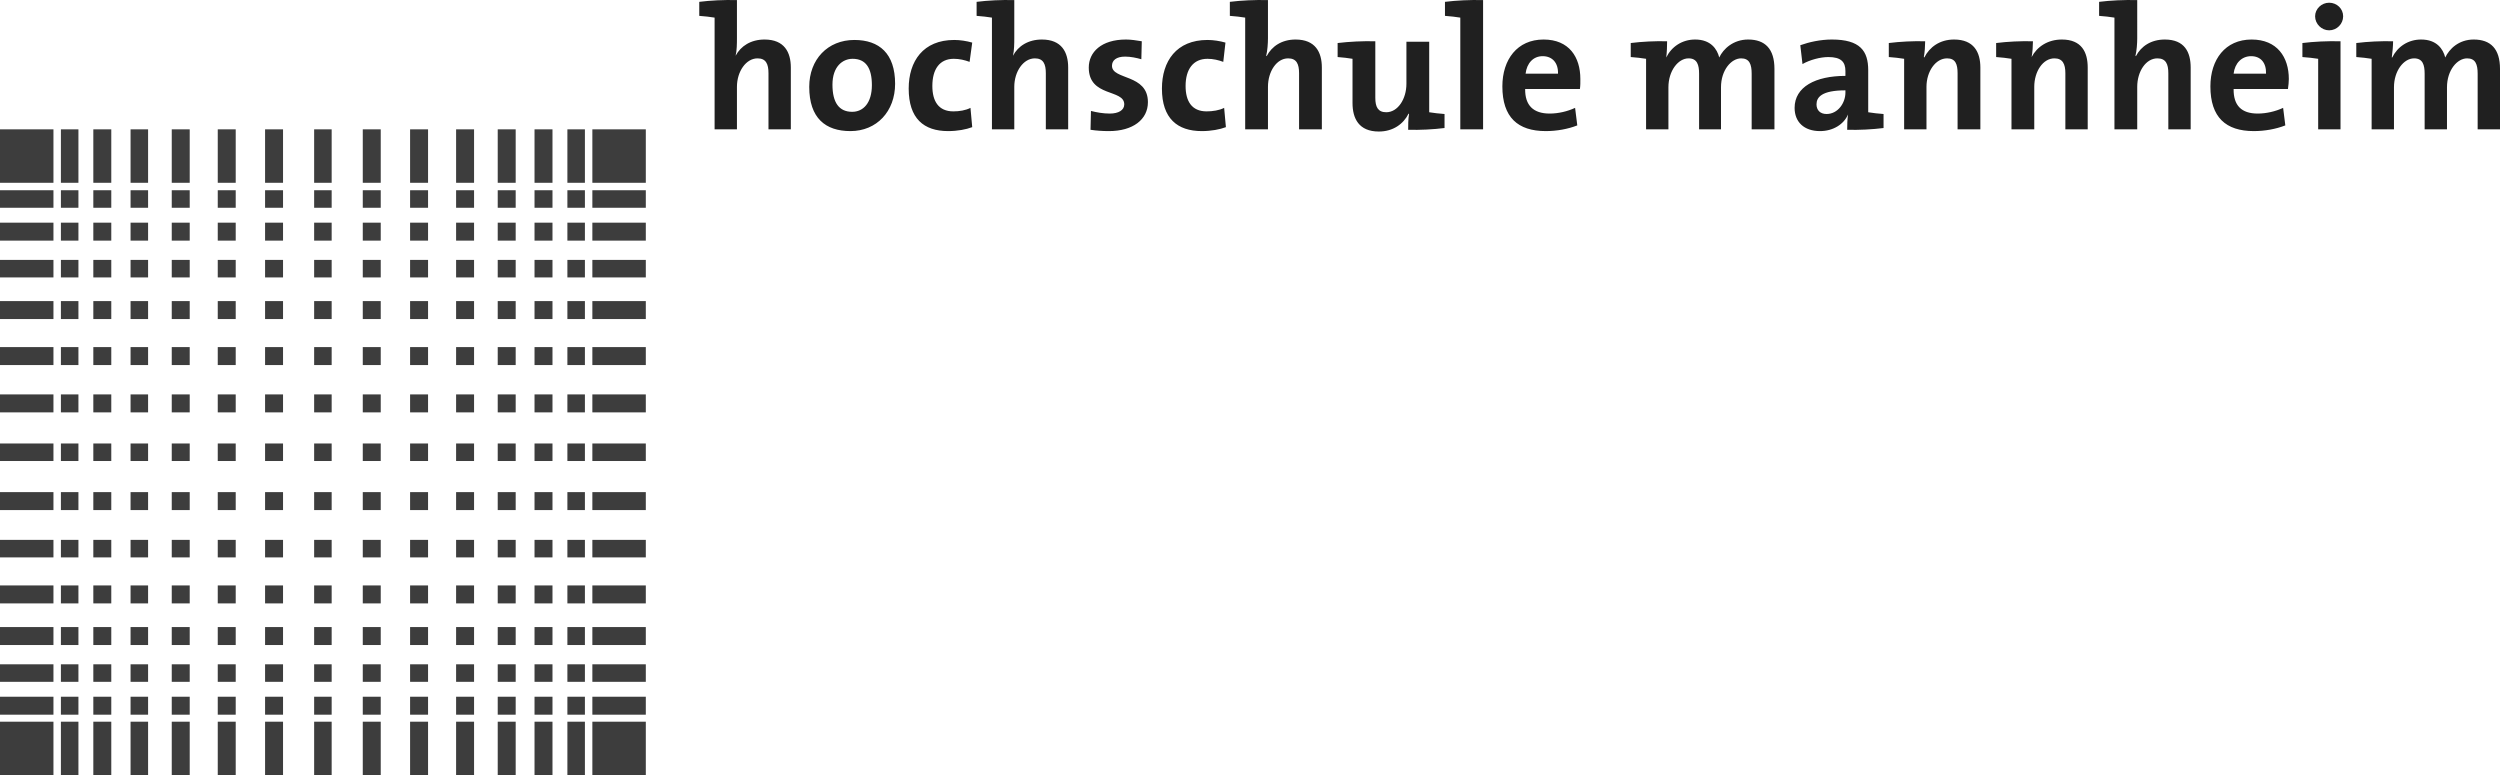
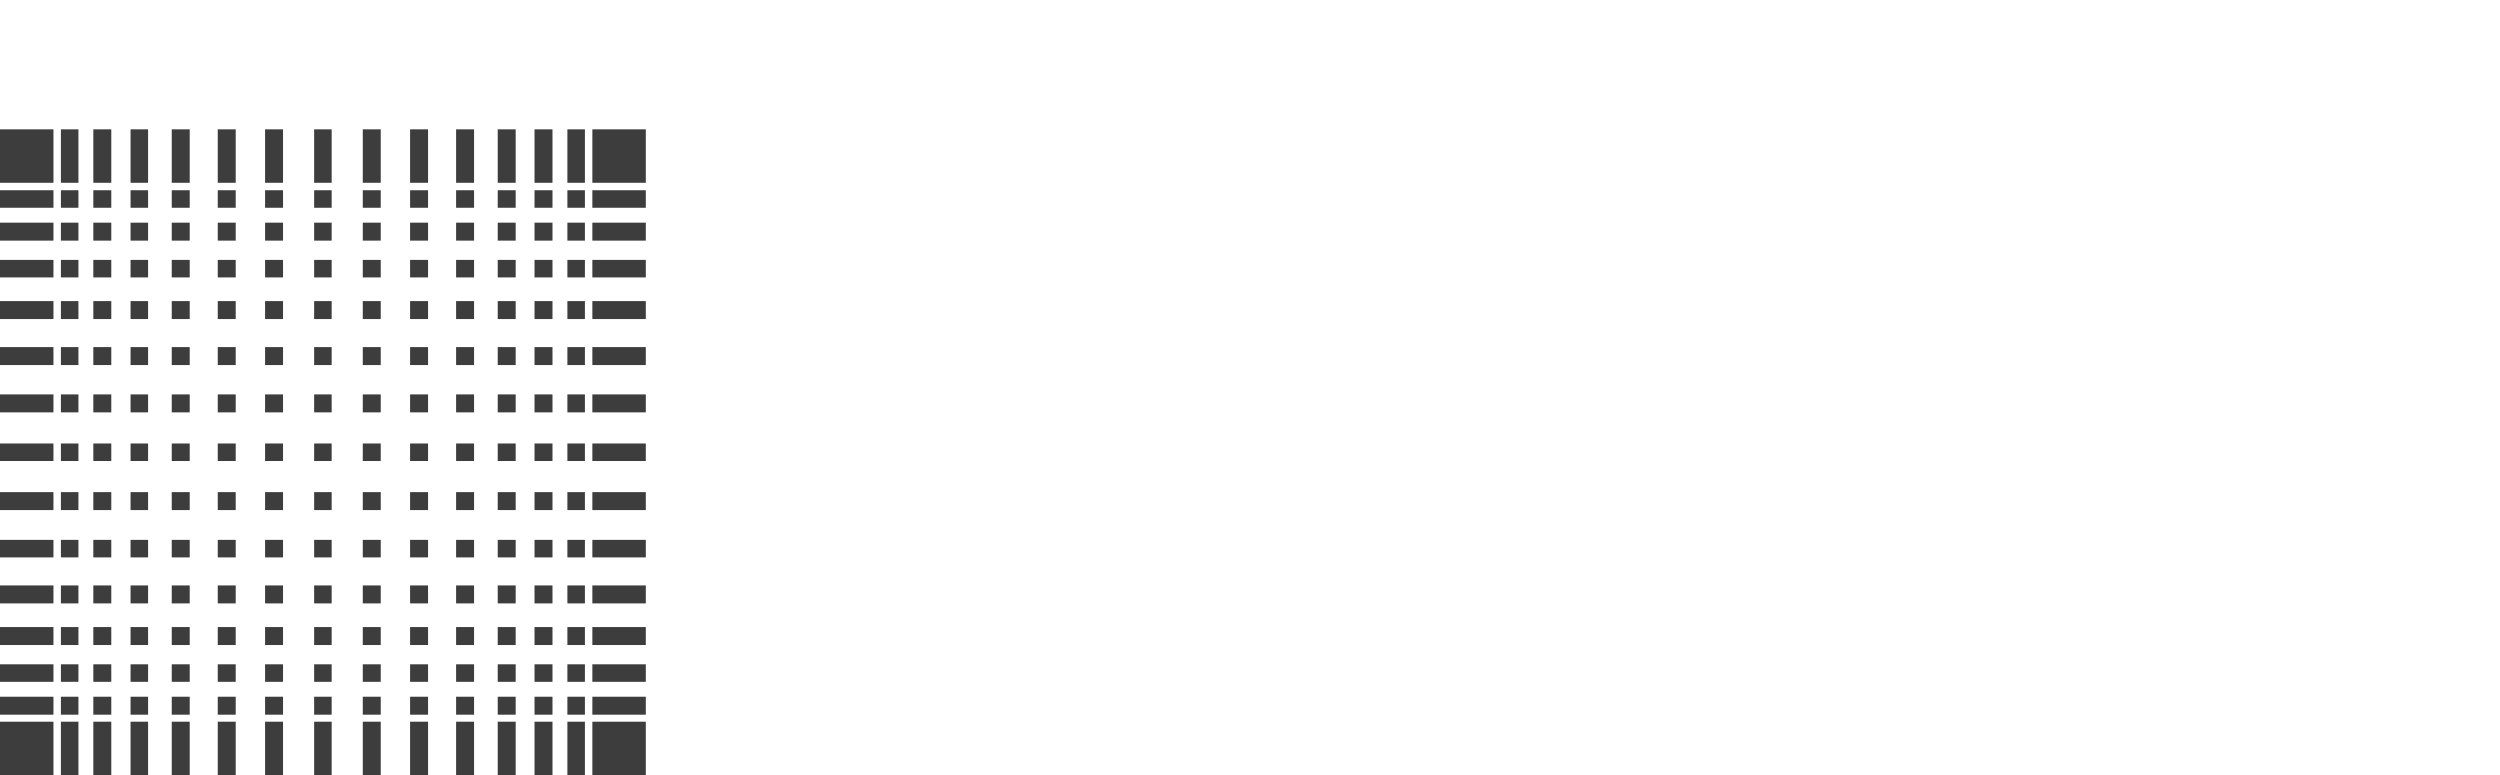
<svg xmlns="http://www.w3.org/2000/svg" version="1.1" id="svg3336" x="0px" y="0px" width="1022.396px" height="317.004px" viewBox="0.759 -0.037 1022.396 317.004" enable-background="new 0.759 -0.037 1022.396 317.004" xml:space="preserve">
  <g id="layer1" transform="translate(-241.235,-646.215)">
    <path id="path2795" fill="#3D3D3D" d="M241.994,699.073v21.859h21.86v-21.859H241.994z M266.9,699.073v21.859h7.167v-21.859H266.9z    M280.159,699.073v21.859h7.346v-21.859H280.159z M295.389,699.073v21.859h7.167v-21.859H295.389z M312.232,699.073v21.859h7.347   v-21.859H312.232z M331.046,699.073v21.859h7.346v-21.859H331.046z M350.398,699.073v21.859h7.346v-21.859H350.398z    M370.465,699.073v21.859h7.167v-21.859H370.465z M390.354,699.073v21.859h7.347v-21.859H390.354z M409.706,699.073v21.859h7.346   v-21.859H409.706z M428.52,699.073v21.859h7.346v-21.859H428.52z M445.542,699.073v21.859h7.346v-21.859H445.542z M460.592,699.073   v21.859h7.347v-21.859H460.592z M474.031,699.073v21.859h7.167v-21.859H474.031z M484.244,699.073v21.859h21.86v-21.859H484.244z    M241.994,723.979v7.167h21.86v-7.167H241.994z M266.9,723.979v7.167h7.167v-7.167H266.9z M280.159,723.979v7.167h7.346v-7.167   H280.159z M295.389,723.979v7.167h7.167v-7.167H295.389z M312.232,723.979v7.167h7.347v-7.167H312.232z M331.046,723.979v7.167   h7.346v-7.167H331.046z M350.398,723.979v7.167h7.346v-7.167H350.398z M370.465,723.979v7.167h7.167v-7.167H370.465z    M390.354,723.979v7.167h7.347v-7.167H390.354z M409.706,723.979v7.167h7.346v-7.167H409.706z M428.52,723.979v7.167h7.346v-7.167   H428.52z M445.542,723.979v7.167h7.346v-7.167H445.542z M460.592,723.979v7.167h7.347v-7.167H460.592z M474.031,723.979v7.167   h7.167v-7.167H474.031z M484.244,723.979v7.167h21.86v-7.167H484.244z M241.994,737.238v7.347h21.86v-7.347H241.994z    M266.9,737.238v7.347h7.167v-7.347H266.9z M280.159,737.238v7.347h7.346v-7.347H280.159z M295.389,737.238v7.347h7.167v-7.347   H295.389z M312.232,737.238v7.347h7.347v-7.347H312.232z M331.046,737.238v7.347h7.346v-7.347H331.046z M350.398,737.238v7.347   h7.346v-7.347H350.398z M370.465,737.238v7.347h7.167v-7.347H370.465z M390.354,737.238v7.347h7.347v-7.347H390.354z    M409.706,737.238v7.347h7.346v-7.347H409.706z M428.52,737.238v7.347h7.346v-7.347H428.52z M445.542,737.238v7.347h7.346v-7.347   H445.542z M460.592,737.238v7.347h7.347v-7.347H460.592z M474.031,737.238v7.347h7.167v-7.347H474.031z M484.244,737.238v7.347   h21.86v-7.347H484.244z M241.994,752.468v7.167h21.86v-7.167H241.994z M266.9,752.468v7.167h7.167v-7.167H266.9z M280.159,752.468   v7.167h7.346v-7.167H280.159z M295.389,752.468v7.167h7.167v-7.167H295.389z M312.232,752.468v7.167h7.347v-7.167H312.232z    M331.046,752.468v7.167h7.346v-7.167H331.046z M350.398,752.468v7.167h7.346v-7.167H350.398z M370.465,752.468v7.167h7.167v-7.167   H370.465z M390.354,752.468v7.167h7.347v-7.167H390.354z M409.706,752.468v7.167h7.346v-7.167H409.706z M428.52,752.468v7.167   h7.346v-7.167H428.52z M445.542,752.468v7.167h7.346v-7.167H445.542z M460.592,752.468v7.167h7.347v-7.167H460.592z    M474.031,752.468v7.167h7.167v-7.167H474.031z M484.244,752.468v7.167h21.86v-7.167H484.244z M241.994,769.311v7.346h21.86v-7.346   H241.994z M266.9,769.311v7.346h7.167v-7.346H266.9z M280.159,769.311v7.346h7.346v-7.346H280.159z M295.389,769.311v7.346h7.167   v-7.346H295.389z M312.232,769.311v7.346h7.347v-7.346H312.232z M331.046,769.311v7.346h7.346v-7.346H331.046z M350.398,769.311   v7.346h7.346v-7.346H350.398z M370.465,769.311v7.346h7.167v-7.346H370.465z M390.354,769.311v7.346h7.347v-7.346H390.354z    M409.706,769.311v7.346h7.346v-7.346H409.706z M428.52,769.311v7.346h7.346v-7.346H428.52z M445.542,769.311v7.346h7.346v-7.346   H445.542z M460.592,769.311v7.346h7.347v-7.346H460.592z M474.031,769.311v7.346h7.167v-7.346H474.031z M484.244,769.311v7.346   h21.86v-7.346H484.244z M241.994,788.125v7.347h21.86v-7.347H241.994z M266.9,788.125v7.347h7.167v-7.347H266.9z M280.159,788.125   v7.347h7.346v-7.347H280.159z M295.389,788.125v7.347h7.167v-7.347H295.389z M312.232,788.125v7.347h7.347v-7.347H312.232z    M331.046,788.125v7.347h7.346v-7.347H331.046z M350.398,788.125v7.347h7.346v-7.347H350.398z M370.465,788.125v7.347h7.167v-7.347   H370.465z M390.354,788.125v7.347h7.347v-7.347H390.354z M409.706,788.125v7.347h7.346v-7.347H409.706z M428.52,788.125v7.347   h7.346v-7.347H428.52z M445.542,788.125v7.347h7.346v-7.347H445.542z M460.592,788.125v7.347h7.347v-7.347H460.592z    M474.031,788.125v7.347h7.167v-7.347H474.031z M484.244,788.125v7.347h21.86v-7.347H484.244z M241.994,807.476v7.347h21.86v-7.347   H241.994z M266.9,807.476v7.347h7.167v-7.347H266.9z M280.159,807.476v7.347h7.346v-7.347H280.159z M295.389,807.476v7.347h7.167   v-7.347H295.389z M312.232,807.476v7.347h7.347v-7.347H312.232z M331.046,807.476v7.347h7.346v-7.347H331.046z M350.398,807.476   v7.347h7.346v-7.347H350.398z M370.465,807.476v7.347h7.167v-7.347H370.465z M390.354,807.476v7.347h7.347v-7.347H390.354z    M409.706,807.476v7.347h7.346v-7.347H409.706z M428.52,807.476v7.347h7.346v-7.347H428.52z M445.542,807.476v7.347h7.346v-7.347   H445.542z M460.592,807.476v7.347h7.347v-7.347H460.592z M474.031,807.476v7.347h7.167v-7.347H474.031z M484.244,807.476v7.347   h21.86v-7.347H484.244z M241.994,827.544v7.167h21.86v-7.167H241.994z M266.9,827.544v7.167h7.167v-7.167H266.9z M280.159,827.544   v7.167h7.346v-7.167H280.159z M295.389,827.544v7.167h7.167v-7.167H295.389z M312.232,827.544v7.167h7.347v-7.167H312.232z    M331.046,827.544v7.167h7.346v-7.167H331.046z M350.398,827.544v7.167h7.346v-7.167H350.398z M370.465,827.544v7.167h7.167v-7.167   H370.465z M390.354,827.544v7.167h7.347v-7.167H390.354z M409.706,827.544v7.167h7.346v-7.167H409.706z M428.52,827.544v7.167   h7.346v-7.167H428.52z M445.542,827.544v7.167h7.346v-7.167H445.542z M460.592,827.544v7.167h7.347v-7.167H460.592z    M474.031,827.544v7.167h7.167v-7.167H474.031z M484.244,827.544v7.167h21.86v-7.167H484.244z M241.994,847.433v7.346h21.86v-7.346   H241.994z M266.9,847.433v7.346h7.167v-7.346H266.9z M280.159,847.433v7.346h7.346v-7.346H280.159z M295.389,847.433v7.346h7.167   v-7.346H295.389z M312.232,847.433v7.346h7.347v-7.346H312.232z M331.046,847.433v7.346h7.346v-7.346H331.046z M350.398,847.433   v7.346h7.346v-7.346H350.398z M370.465,847.433v7.346h7.167v-7.346H370.465z M390.354,847.433v7.346h7.347v-7.346H390.354z    M409.706,847.433v7.346h7.346v-7.346H409.706z M428.52,847.433v7.346h7.346v-7.346H428.52z M445.542,847.433v7.346h7.346v-7.346   H445.542z M460.592,847.433v7.346h7.347v-7.346H460.592z M474.031,847.433v7.346h7.167v-7.346H474.031z M484.244,847.433v7.346   h21.86v-7.346H484.244z M241.994,866.963v7.167h21.86v-7.167H241.994z M266.9,866.963v7.167h7.167v-7.167H266.9z M280.159,866.963   v7.167h7.346v-7.167H280.159z M295.389,866.963v7.167h7.167v-7.167H295.389z M312.232,866.963v7.167h7.347v-7.167H312.232z    M331.046,866.963v7.167h7.346v-7.167H331.046z M350.398,866.963v7.167h7.346v-7.167H350.398z M370.465,866.963v7.167h7.167v-7.167   H370.465z M390.354,866.963v7.167h7.347v-7.167H390.354z M409.706,866.963v7.167h7.346v-7.167H409.706z M428.52,866.963v7.167   h7.346v-7.167H428.52z M445.542,866.963v7.167h7.346v-7.167H445.542z M460.592,866.963v7.167h7.347v-7.167H460.592z    M474.031,866.963v7.167h7.167v-7.167H474.031z M484.244,866.963v7.167h21.86v-7.167H484.244z M241.994,885.598v7.347h21.86v-7.347   H241.994z M266.9,885.598v7.347h7.167v-7.347H266.9z M280.159,885.598v7.347h7.346v-7.347H280.159z M295.389,885.598v7.347h7.167   v-7.347H295.389z M312.232,885.598v7.347h7.347v-7.347H312.232z M331.046,885.598v7.347h7.346v-7.347H331.046z M350.398,885.598   v7.347h7.346v-7.347H350.398z M370.465,885.598v7.347h7.167v-7.347H370.465z M390.354,885.598v7.347h7.347v-7.347H390.354z    M409.706,885.598v7.347h7.346v-7.347H409.706z M428.52,885.598v7.347h7.346v-7.347H428.52z M445.542,885.598v7.347h7.346v-7.347   H445.542z M460.592,885.598v7.347h7.347v-7.347H460.592z M474.031,885.598v7.347h7.167v-7.347H474.031z M484.244,885.598v7.347   h21.86v-7.347H484.244z M241.994,902.62v7.347h21.86v-7.347H241.994z M266.9,902.62v7.347h7.167v-7.347H266.9z M280.159,902.62   v7.347h7.346v-7.347H280.159z M295.389,902.62v7.347h7.167v-7.347H295.389z M312.232,902.62v7.347h7.347v-7.347H312.232z    M331.046,902.62v7.347h7.346v-7.347H331.046z M350.398,902.62v7.347h7.346v-7.347H350.398z M370.465,902.62v7.347h7.167v-7.347   H370.465z M390.354,902.62v7.347h7.347v-7.347H390.354z M409.706,902.62v7.347h7.346v-7.347H409.706z M428.52,902.62v7.347h7.346   v-7.347H428.52z M445.542,902.62v7.347h7.346v-7.347H445.542z M460.592,902.62v7.347h7.347v-7.347H460.592z M474.031,902.62v7.347   h7.167v-7.347H474.031z M484.244,902.62v7.347h21.86v-7.347H484.244z M241.994,917.85v7.167h21.86v-7.167H241.994z M266.9,917.85   v7.167h7.167v-7.167H266.9z M280.159,917.85v7.167h7.346v-7.167H280.159z M295.389,917.85v7.167h7.167v-7.167H295.389z    M312.232,917.85v7.167h7.347v-7.167H312.232z M331.046,917.85v7.167h7.346v-7.167H331.046z M350.398,917.85v7.167h7.346v-7.167   H350.398z M370.465,917.85v7.167h7.167v-7.167H370.465z M390.354,917.85v7.167h7.347v-7.167H390.354z M409.706,917.85v7.167h7.346   v-7.167H409.706z M428.52,917.85v7.167h7.346v-7.167H428.52z M445.542,917.85v7.167h7.346v-7.167H445.542z M460.592,917.85v7.167   h7.347v-7.167H460.592z M474.031,917.85v7.167h7.167v-7.167H474.031z M484.244,917.85v7.167h21.86v-7.167H484.244z M241.994,931.11   v7.346h21.86v-7.346H241.994z M266.9,931.11v7.346h7.167v-7.346H266.9z M280.159,931.11v7.346h7.346v-7.346H280.159z    M295.389,931.11v7.346h7.167v-7.346H295.389z M312.232,931.11v7.346h7.347v-7.346H312.232z M331.046,931.11v7.346h7.346v-7.346   H331.046z M350.398,931.11v7.346h7.346v-7.346H350.398z M370.465,931.11v7.346h7.167v-7.346H370.465z M390.354,931.11v7.346h7.347   v-7.346H390.354z M409.706,931.11v7.346h7.346v-7.346H409.706z M428.52,931.11v7.346h7.346v-7.346H428.52z M445.542,931.11v7.346   h7.346v-7.346H445.542z M460.592,931.11v7.346h7.347v-7.346H460.592z M474.031,931.11v7.346h7.167v-7.346H474.031z M484.244,931.11   v7.346h21.86v-7.346H484.244z M241.994,941.323v21.859h21.86v-21.859H241.994z M266.9,941.323v21.859h7.167v-21.859H266.9z    M280.159,941.323v21.859h7.346v-21.859H280.159z M295.389,941.323v21.859h7.167v-21.859H295.389z M312.232,941.323v21.859h7.347   v-21.859H312.232z M331.046,941.323v21.859h7.346v-21.859H331.046z M350.398,941.323v21.859h7.346v-21.859H350.398z    M370.465,941.323v21.859h7.167v-21.859H370.465z M390.354,941.323v21.859h7.347v-21.859H390.354z M409.706,941.323v21.859h7.346   v-21.859H409.706z M428.52,941.323v21.859h7.346v-21.859H428.52z M445.542,941.323v21.859h7.346v-21.859H445.542z M460.592,941.323   v21.859h7.347v-21.859H460.592z M474.031,941.323v21.859h7.167v-21.859H474.031z M484.244,941.323v21.859h21.86v-21.859H484.244z" />
-     <path id="path3245" fill="#202020" d="M543.373,646.214c-5.347-0.143-10.787,0.137-15.409,0.717v5.734   c2.093,0.144,4.537,0.43,6.271,0.717v45.69h9.138v-17.381c0-6.292,3.72-11.646,8.421-11.646c3.469,0,4.479,2.337,4.479,6.093   v22.935h9.138v-25.265c0-6.285-2.659-11.467-10.75-11.467c-5.581,0-9.706,2.651-11.826,6.629c0.509-2.1,0.538-5.002,0.538-7.167   V646.214z M656.794,646.214c-5.347-0.143-10.787,0.137-15.409,0.717v5.734c2.093,0.144,4.537,0.43,6.271,0.717v45.69h9.138v-17.381   c0-6.292,3.727-11.646,8.422-11.646c3.469,0,4.479,2.337,4.479,6.093v22.935h9.138v-25.265c0-6.285-2.659-11.467-10.751-11.467   c-5.58,0-9.712,2.651-11.826,6.629c0.502-2.1,0.538-5.002,0.538-7.167V646.214z M760.539,646.214   c-5.347-0.143-10.959,0.137-15.589,0.717v5.734c2.1,0.144,4.537,0.43,6.271,0.717v45.69h9.317v-17.381   c0-6.292,3.54-11.646,8.242-11.646c3.469,0,4.479,2.337,4.479,6.093v22.935h9.317v-25.265c0-6.285-2.652-11.467-10.751-11.467   c-5.641,0-9.727,2.759-11.826,6.809l-0.179-0.18c0.509-2.1,0.717-5.002,0.717-7.167V646.214z M848.515,646.214   c-5.354-0.143-10.959,0.137-15.589,0.717v5.734c2.101,0.144,4.53,0.43,6.271,0.717v45.69h9.317V646.214z M1116.03,646.214   c-5.354-0.143-10.959,0.137-15.589,0.717v5.734c2.1,0.144,4.529,0.43,6.271,0.717v45.69h9.317v-17.381   c0-6.292,3.54-11.646,8.242-11.646c3.469,0,4.479,2.337,4.479,6.093v22.935h9.138v-25.265c0-6.285-2.473-11.467-10.571-11.467   c-5.641,0-9.733,2.759-11.826,6.809l-0.179-0.18c0.509-2.1,0.717-5.002,0.717-7.167V646.214z M1194.51,647.29   c-3.111,0-5.734,2.523-5.734,5.555c0,3.11,2.623,5.734,5.734,5.734c3.175,0,5.733-2.624,5.733-5.734   C1200.244,649.741,1197.685,647.29,1194.51,647.29z M702.484,662.341c-10.12,0-15.229,5.182-15.229,11.467   c0,12.221,14.513,8.687,14.513,15.052c0,2.387-2.372,3.763-5.913,3.763c-2.744,0-5.468-0.495-7.704-1.075l-0.18,7.704   c2.315,0.358,4.924,0.538,7.526,0.538c9.833,0,15.946-4.737,15.946-11.826c0-11.64-14.692-9.017-14.692-14.872   c0-2.235,1.763-3.763,5.375-3.763c2.244,0,4.608,0.495,6.63,1.075l0.179-7.346C706.763,662.7,704.577,662.341,702.484,662.341z    M873.242,662.341c-10.772,0-16.843,8.185-16.843,19.172c0,12.65,6.321,18.276,17.738,18.276c4.487,0,9.067-0.817,12.901-2.329   l-0.896-7.168c-3.111,1.448-6.853,2.33-10.393,2.33c-6.651,0-10.105-3.312-10.034-10.034h22.397   c0.215-1.52,0.179-2.896,0.179-4.121C888.293,669.573,883.727,662.341,873.242,662.341z M935.238,662.341   c-5.347,0-9.661,2.938-11.826,7.346c0.287-2.093,0.358-4.895,0.358-6.629c-4.766-0.144-10.32,0.143-14.871,0.716v5.734   c2.093,0.144,4.536,0.43,6.271,0.717v28.848h9.139v-17.201c0-6.723,3.978-11.826,8.242-11.826c3.54,0,4.3,2.73,4.3,6.271v22.756   h8.959v-17.201c0-7.017,4.193-11.826,8.242-11.826c3.397,0,4.301,2.444,4.301,6.271v22.756h9.317v-24.727   c0-8.171-3.813-12.005-10.751-12.005c-6.07,0-10.163,3.806-11.826,7.346C944.225,666.218,941.602,662.341,935.238,662.341z    M991.142,662.341c-4.63,0-9.282,1.031-12.901,2.329l0.896,7.704c3.039-1.741,7.318-2.866,10.572-2.866   c5.203,0,6.987,1.971,6.987,5.733v1.971c-12.213,0-20.784,4.479-20.784,13.08c0,5.784,3.885,9.497,10.393,9.497   c5.347,0,9.726-2.76,11.467-6.809c-0.294,1.877-0.358,4.171-0.358,6.271c4.702,0.144,10.313-0.143,14.872-0.717v-5.733   c-2.093-0.144-4.544-0.43-6.271-0.717v-17.201C1006.013,667.006,1002.71,662.341,991.142,662.341z M1041.132,662.341   c-5.855,0-10.02,3.081-12.184,7.346l-0.18-0.179c0.358-1.878,0.538-4.716,0.538-6.45c-4.846-0.144-10.313,0.143-14.872,0.716v5.734   c2.1,0.144,4.537,0.43,6.271,0.717v28.848h9.138v-17.381c0-6.292,3.72-11.646,8.422-11.646c3.396,0,4.3,2.337,4.3,6.093v22.935   h9.317v-25.265C1051.883,667.523,1049.232,662.341,1041.132,662.341z M1085.211,662.341c-5.795,0-10.173,2.974-12.363,7.167   c0.365-1.878,0.538-4.716,0.538-6.45c-4.846-0.144-10.5,0.143-15.052,0.716v5.734c2.093,0.144,4.537,0.43,6.271,0.717v28.848h9.317   v-17.381c0-6.292,3.548-11.646,8.242-11.646c3.397,0,4.479,2.337,4.479,6.093v22.935h9.138v-25.265   C1095.782,667.523,1093.302,662.341,1085.211,662.341z M1162.796,662.341c-10.766,0-16.843,8.185-16.843,19.172   c0,12.65,6.314,18.276,17.738,18.276c4.479,0,9.066-0.817,12.901-2.329l-0.896-7.168c-3.11,1.448-6.845,2.33-10.393,2.33   c-6.65,0-9.934-3.312-9.854-10.034h22.219c0.207-1.52,0.358-2.896,0.358-4.121C1178.026,669.573,1173.281,662.341,1162.796,662.341   z M1232.137,662.341c-5.347,0-9.654,2.938-11.825,7.346h-0.18c0.294-2.093,0.538-4.895,0.538-6.629   c-4.767-0.144-10.5,0.143-15.052,0.716v5.734c2.101,0.144,4.53,0.43,6.271,0.717v28.848h9.139v-17.201   c0-6.723,3.984-11.826,8.242-11.826c3.548,0,4.3,2.73,4.3,6.271v22.756h9.139v-17.201c0-7.017,4.192-11.826,8.242-11.826   c3.396,0,4.3,2.444,4.3,6.271v22.756h9.139v-24.727c0-8.171-3.806-12.005-10.751-12.005c-6.07,0-9.977,3.806-11.646,7.346   C1241.126,666.218,1238.503,662.341,1232.137,662.341z M591.393,662.52c-10.916,0-18.456,7.963-18.456,19.172   c0,12.794,6.651,18.098,16.843,18.098c10.772,0,18.276-8.07,18.276-19.352C608.057,668.075,601.585,662.52,591.393,662.52z    M632.246,662.52c-12.722,0-18.635,8.687-18.635,19.889c0,12.221,6.149,17.381,16.126,17.381c3.834,0,7.396-0.674,9.855-1.613   l-0.717-7.884c-1.949,1.011-4.537,1.434-6.988,1.434c-6.149,0-8.601-4.243-8.601-10.393c0-6.794,2.924-11.108,8.78-11.108   c2.315,0,4.494,0.53,6.45,1.254l1.075-7.884C637.277,662.943,634.704,662.52,632.246,662.52z M735.811,662.52   c-12.722,0-18.634,8.687-18.634,19.889c0,12.221,6.328,17.381,16.305,17.381c3.827,0,7.396-0.674,9.855-1.613l-0.717-7.884   c-1.95,1.011-4.709,1.434-7.167,1.434c-6.143,0-8.602-4.243-8.602-10.393c0-6.794,3.104-11.108,8.959-11.108   c2.315,0,4.502,0.53,6.451,1.254l0.896-7.884C740.843,662.943,738.27,662.52,735.811,662.52z M804.437,663.058   c-4.988-0.144-10.644,0.143-15.409,0.716v5.734c2.093,0.144,4.357,0.43,6.092,0.717v18.097c0,6.286,2.58,11.646,10.751,11.646   c5.855,0,10.084-3.082,12.185-7.346l0.179,0.179c-0.365,2.021-0.358,4.788-0.358,6.45c4.773,0.144,10.313-0.143,14.872-0.717   v-5.733c-2.101-0.144-4.537-0.43-6.271-0.717v-28.848h-9.317v17.201c0,6.293-3.541,11.646-8.242,11.646   c-3.397,0-4.479-2.157-4.479-5.913V663.058z M1199.169,663.058c-5.347-0.144-11.037,0.143-15.589,0.716v5.734   c2.093,0.144,4.717,0.43,6.451,0.717v28.848h9.138V663.058z M872.883,669.15c3.906,0,6.415,2.688,6.271,7.167h-13.26   C866.405,671.981,869.049,669.15,872.883,669.15z M1162.616,669.15c3.906,0,6.235,2.688,6.093,7.167h-13.26   C1155.951,671.981,1158.782,669.15,1162.616,669.15z M590.676,670.225c5.426,0,7.884,3.806,7.884,10.75   c0,7.297-3.504,10.931-8.063,10.931c-5.347,0-8.063-3.741-8.063-11.109C582.434,673.421,586.555,670.225,590.676,670.225z    M996.696,683.125v0.896c0,4.343-3.146,8.779-7.704,8.779c-2.674,0-4.121-1.627-4.121-3.941   C984.871,685.971,986.942,683.125,996.696,683.125z" />
  </g>
</svg>